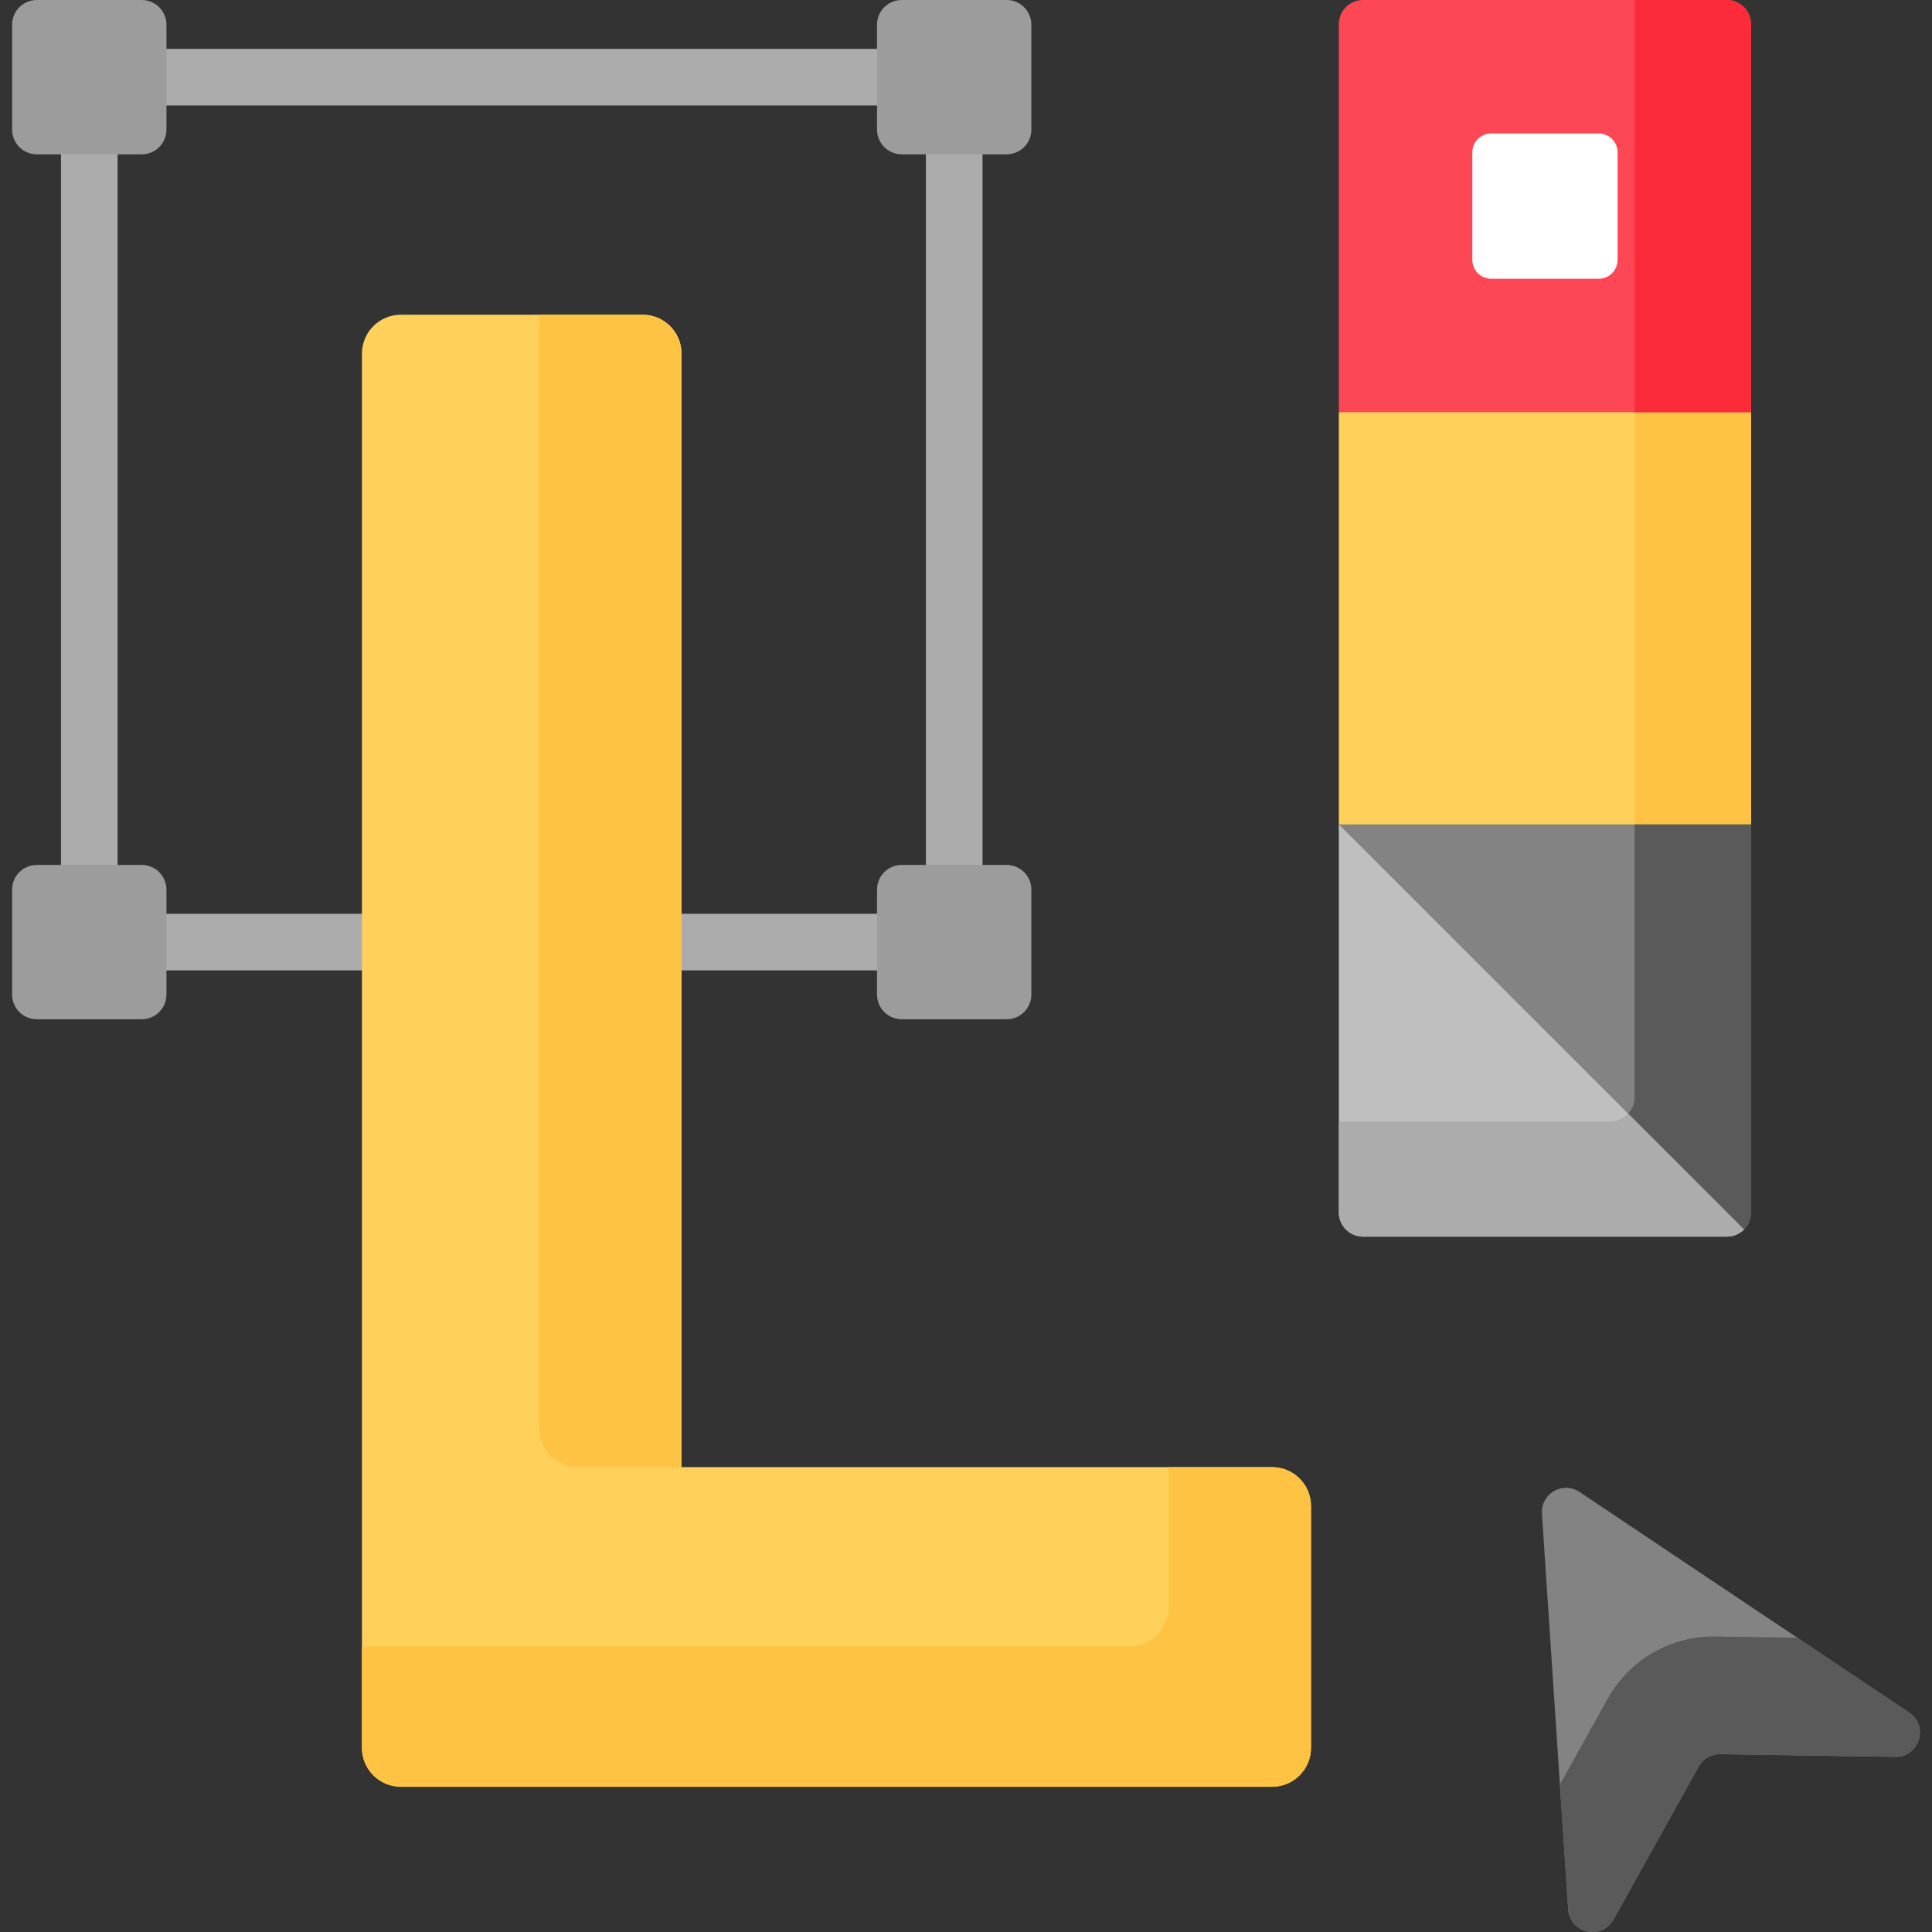
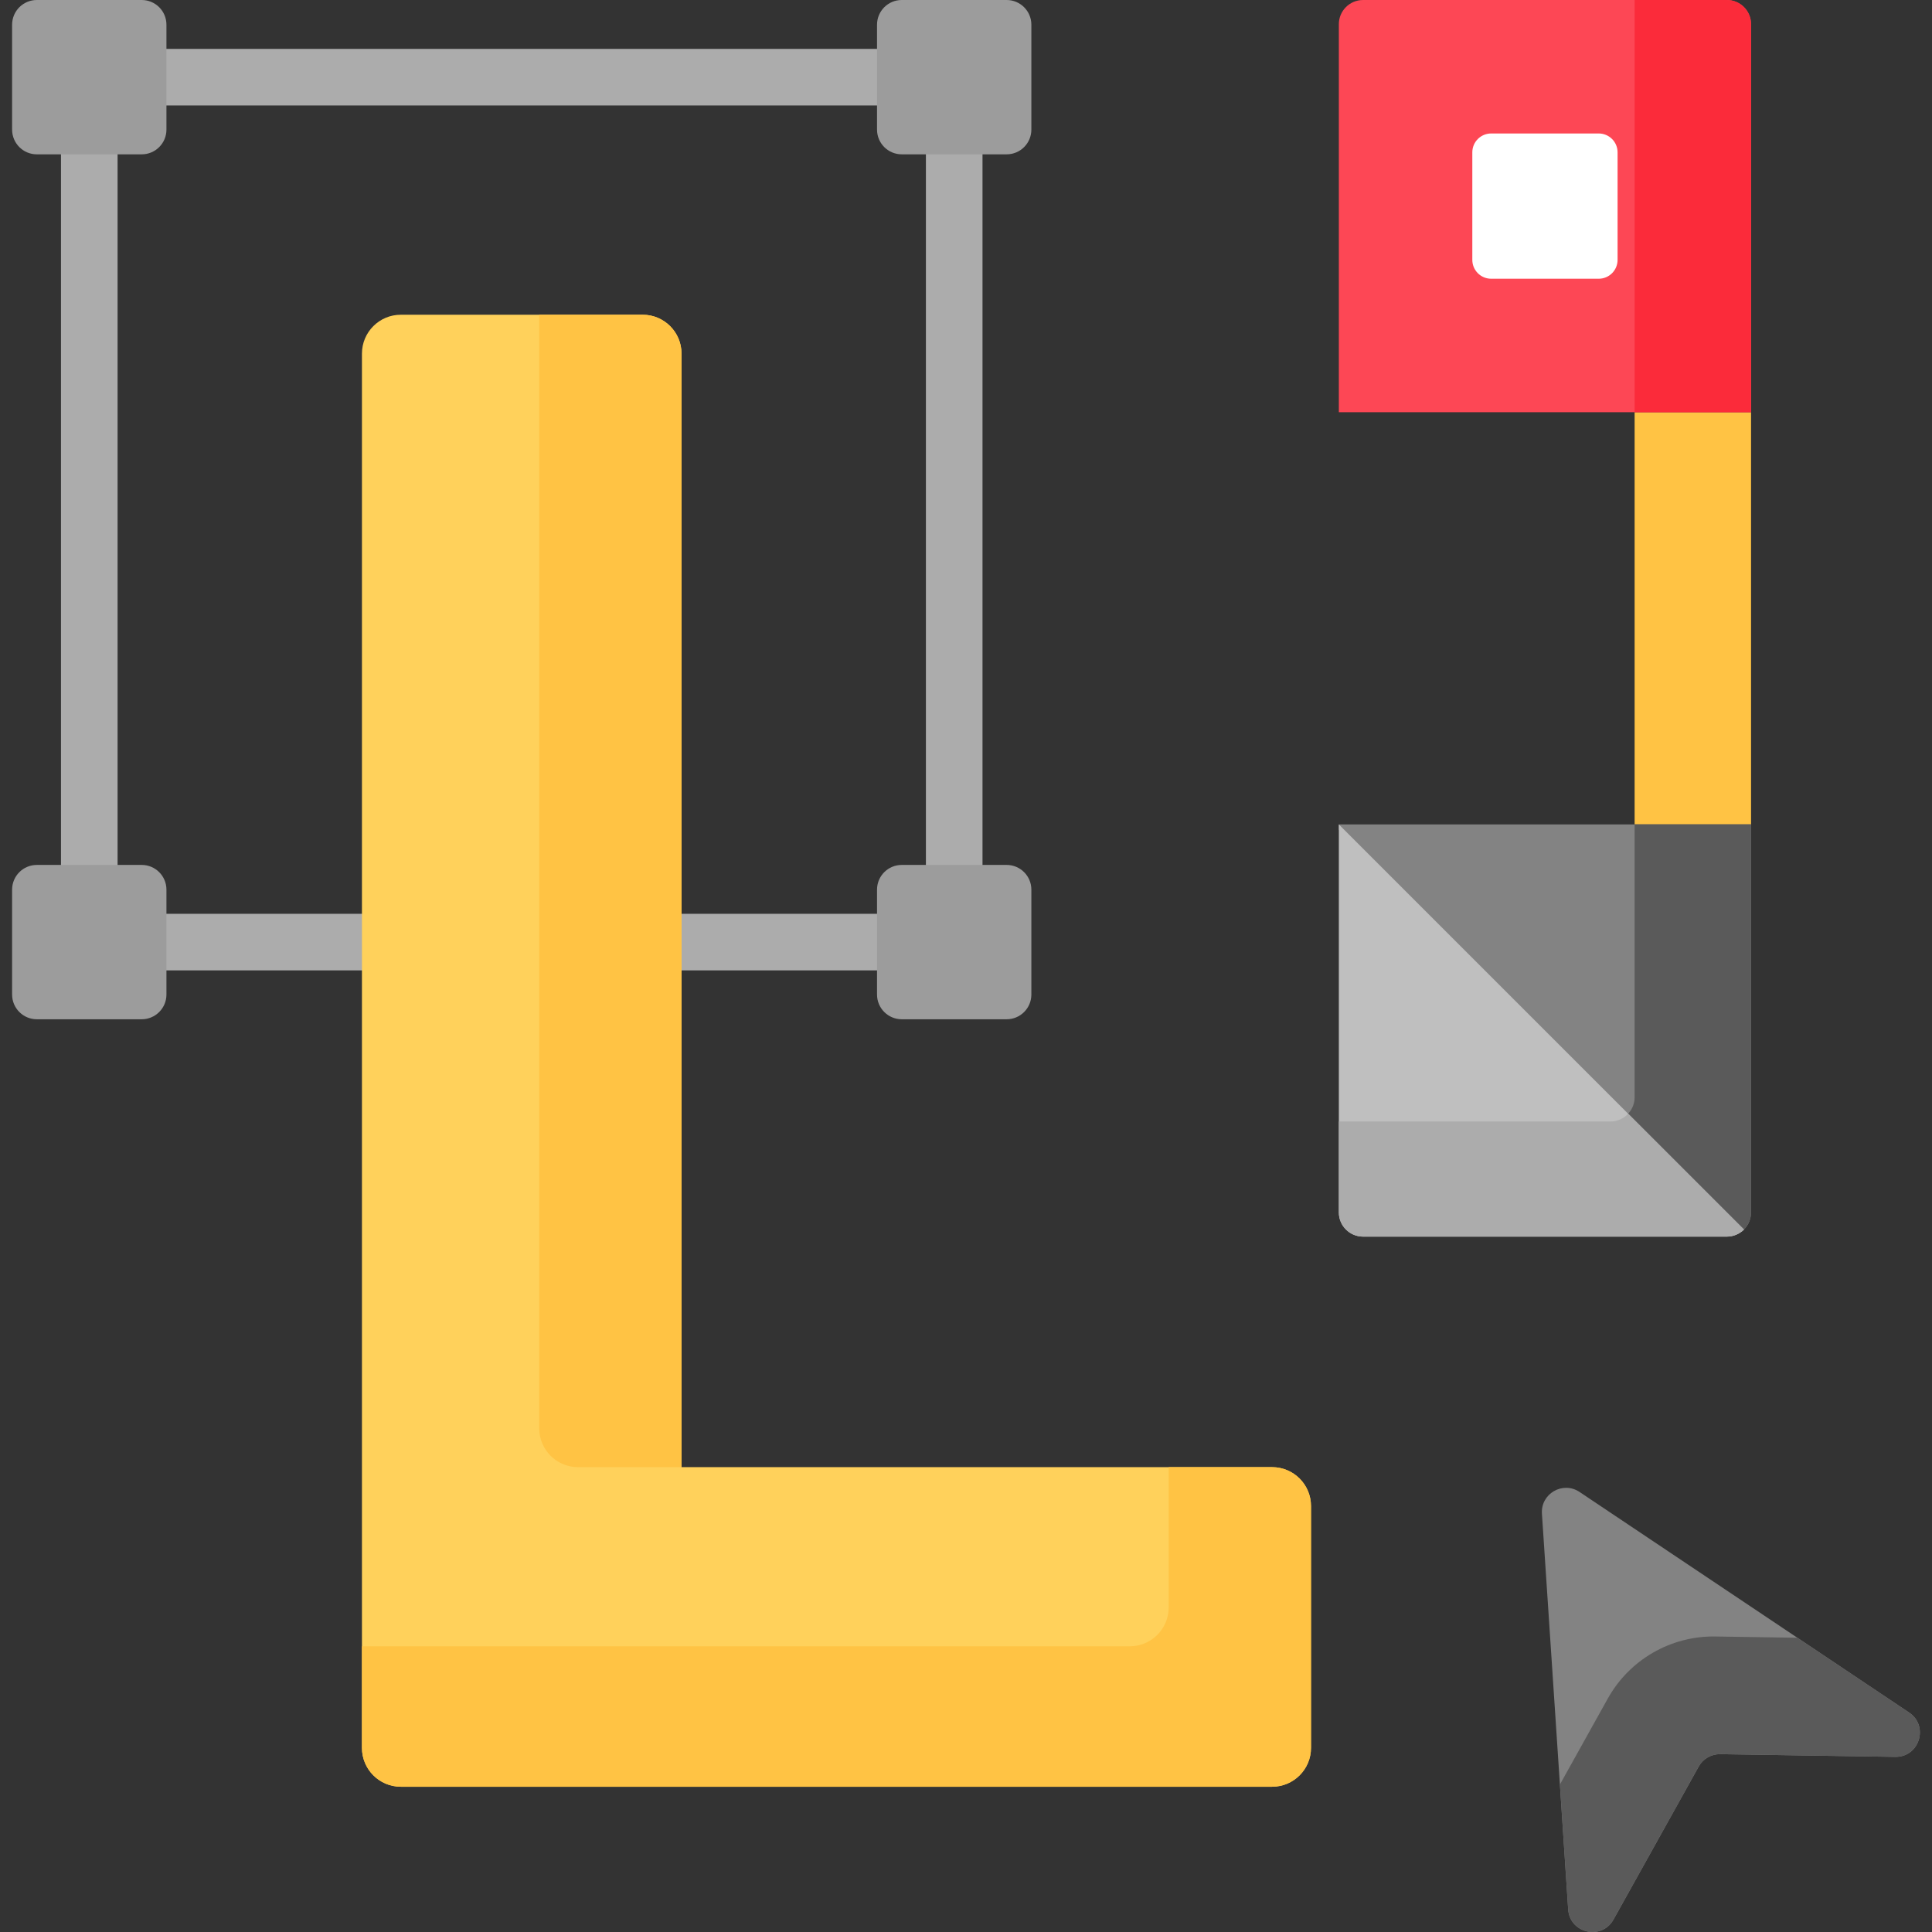
<svg xmlns="http://www.w3.org/2000/svg" id="Capa_1" enable-background="new 0 0 512 512" viewBox="0 0 512 512">
  <rect x="0" y="0" width="512" height="512" fill="#333333" stroke="none" />
  <g>
-     <path d="m455.888 108.239h-94.146l-6.935 1.001v109.239l7.209 1h94.708l7.323-1v-109.239z" fill="#ffd15b" />
    <g>
      <path d="m433.191 109.239h30.855v109.24h-30.855z" fill="#ffc344" />
    </g>
    <path d="m254.27 18.635c-.813-3.263-3.755-5.685-7.27-5.685h-217c-3.488 0-6.411 2.385-7.25 5.61-3.712.449-6.591 3.605-6.591 7.439v225c0 4.143 3.358 7.5 7.5 7.5 1.719 0 3.297-.584 4.562-1.556.571.139 1.165.221 1.78.221h80c4.142 0 7.5-3.357 7.5-7.5s-3.358-7.5-7.5-7.5h-78.842v-214.214h214.214v214.215h-86.373c-4.142 0-7.5 3.357-7.5 7.5s3.358 7.5 7.5 7.5h88c3.558 0 6.531-2.48 7.3-5.805 3.459-.667 6.072-3.707 6.072-7.36v-218c.001-3.665-2.629-6.71-6.102-7.365z" fill="#acacac" />
    <g>
      <g>
        <g>
          <g>
            <g>
              <path d="m37.56 270.115h-27.803c-3.617 0-6.549-2.932-6.549-6.549v-27.802c0-3.617 2.932-6.549 6.549-6.549h27.803c3.617 0 6.549 2.932 6.549 6.549v27.802c0 3.617-2.932 6.549-6.549 6.549z" fill="#9c9c9c" />
            </g>
            <g>
              <g>
                <path d="m232.422 263.566v-27.802c0-3.617 2.932-6.549 6.549-6.549h27.802c3.617 0 6.549 2.932 6.549 6.549v27.802c0 3.617-2.932 6.549-6.549 6.549h-27.802c-3.616 0-6.549-2.932-6.549-6.549z" fill="#9c9c9c" />
              </g>
            </g>
          </g>
          <g>
            <g>
              <path d="m37.56 40.901h-27.803c-3.617 0-6.549-2.932-6.549-6.549v-27.803c0-3.617 2.932-6.549 6.549-6.549h27.803c3.617 0 6.549 2.932 6.549 6.549v27.802c0 3.618-2.932 6.55-6.549 6.55z" fill="#9c9c9c" />
            </g>
            <g>
              <g>
                <path d="m232.422 34.352v-27.803c0-3.617 2.932-6.549 6.549-6.549h27.802c3.617 0 6.549 2.932 6.549 6.549v27.802c0 3.617-2.932 6.549-6.549 6.549h-27.802c-3.616.001-6.549-2.931-6.549-6.548z" fill="#9c9c9c" />
              </g>
            </g>
          </g>
        </g>
        <g>
          <path d="m180.612 388.812v-295.102c0-5.69-4.612-10.302-10.302-10.302h-64.088c-5.69 0-10.302 4.612-10.302 10.302v369.492c0 5.69 4.612 10.302 10.302 10.302h230.905c5.69 0 10.302-4.612 10.302-10.302v-64.088c0-5.69-4.612-10.302-10.302-10.302z" fill="#ffd15b" />
        </g>
        <g>
          <g>
            <path d="m461.4 326.487c1.601-1.167 2.646-3.051 2.646-5.184v-102.824h-109.24v1.415z" fill="#838383" />
          </g>
          <g>
            <path d="m461.4 326.487c1.601-1.167 2.646-3.051 2.646-5.184v-102.824h-30.855v72.312c0 2.045-.96 3.862-2.45 5.037z" fill="#5a5a5a" />
          </g>
          <g>
            <path d="m354.807 218.479v102.824c0 3.543 2.873 6.415 6.416 6.415h96.407c1.772 0 3.376-.718 4.537-1.879z" fill="#bfbfbf" />
          </g>
          <g>
            <path d="m431.476 295.148c-1.172 1.264-2.841 2.059-4.701 2.059h-71.968v24.096c0 3.543 2.873 6.415 6.416 6.415h96.407c1.772 0 3.376-.718 4.537-1.879z" fill="#acacac" />
          </g>
          <g>
            <path d="m354.807 109.24v-102.824c0-3.543 2.873-6.416 6.416-6.416h96.407c3.543 0 6.416 2.873 6.416 6.416v102.824z" fill="#fd4755" />
          </g>
          <g>
            <path d="m457.631 0h-24.439v109.239h30.855v-102.823c0-3.544-2.873-6.416-6.416-6.416z" fill="#fb2b3a" />
          </g>
          <g>
            <path d="m423.675 73.868h-28.496c-2.761 0-5-2.239-5-5v-28.496c0-2.761 2.239-5 5-5h28.496c2.761 0 5 2.239 5 5v28.496c0 2.762-2.238 5-5 5z" fill="#fff" />
          </g>
        </g>
        <g>
          <path d="m408.627 401.14 6.957 104.862c.423 6.379 8.897 8.283 12.007 2.697l22.576-40.535c1.15-2.065 3.342-3.33 5.704-3.293l46.392.717c6.393.099 8.981-8.191 3.668-11.747l-87.334-58.456c-4.424-2.964-10.323.442-9.97 5.755z" fill="#838383" />
        </g>
      </g>
      <g>
        <path d="m505.932 453.839-29.607-19.817-21.746-.336c-11.806-.182-22.757 6.14-28.502 16.456l-12.687 22.78 2.195 33.079c.423 6.379 8.897 8.282 12.007 2.697l22.576-40.535c1.15-2.065 3.341-3.33 5.704-3.294l46.392.717c6.393.099 8.981-8.191 3.668-11.747z" fill="#5a5a5a" />
      </g>
      <g>
        <path d="m153.199 388.812h27.413v-295.102c0-5.69-4.612-10.302-10.302-10.302h-27.413v295.102c0 5.69 4.612 10.302 10.302 10.302z" fill="#ffc344" />
      </g>
      <g>
        <path d="m337.127 388.812h-27.413v37.168c0 5.69-4.612 10.302-10.302 10.302h-203.492v26.92c0 5.689 4.612 10.302 10.302 10.302h230.905c5.69 0 10.302-4.612 10.302-10.302v-64.088c0-5.69-4.613-10.302-10.302-10.302z" fill="#ffc344" />
      </g>
    </g>
  </g>
  <g />
  <g />
  <g />
  <g />
  <g />
  <g />
  <g />
  <g />
  <g />
  <g />
  <g />
  <g />
  <g />
  <g />
  <g />
</svg>